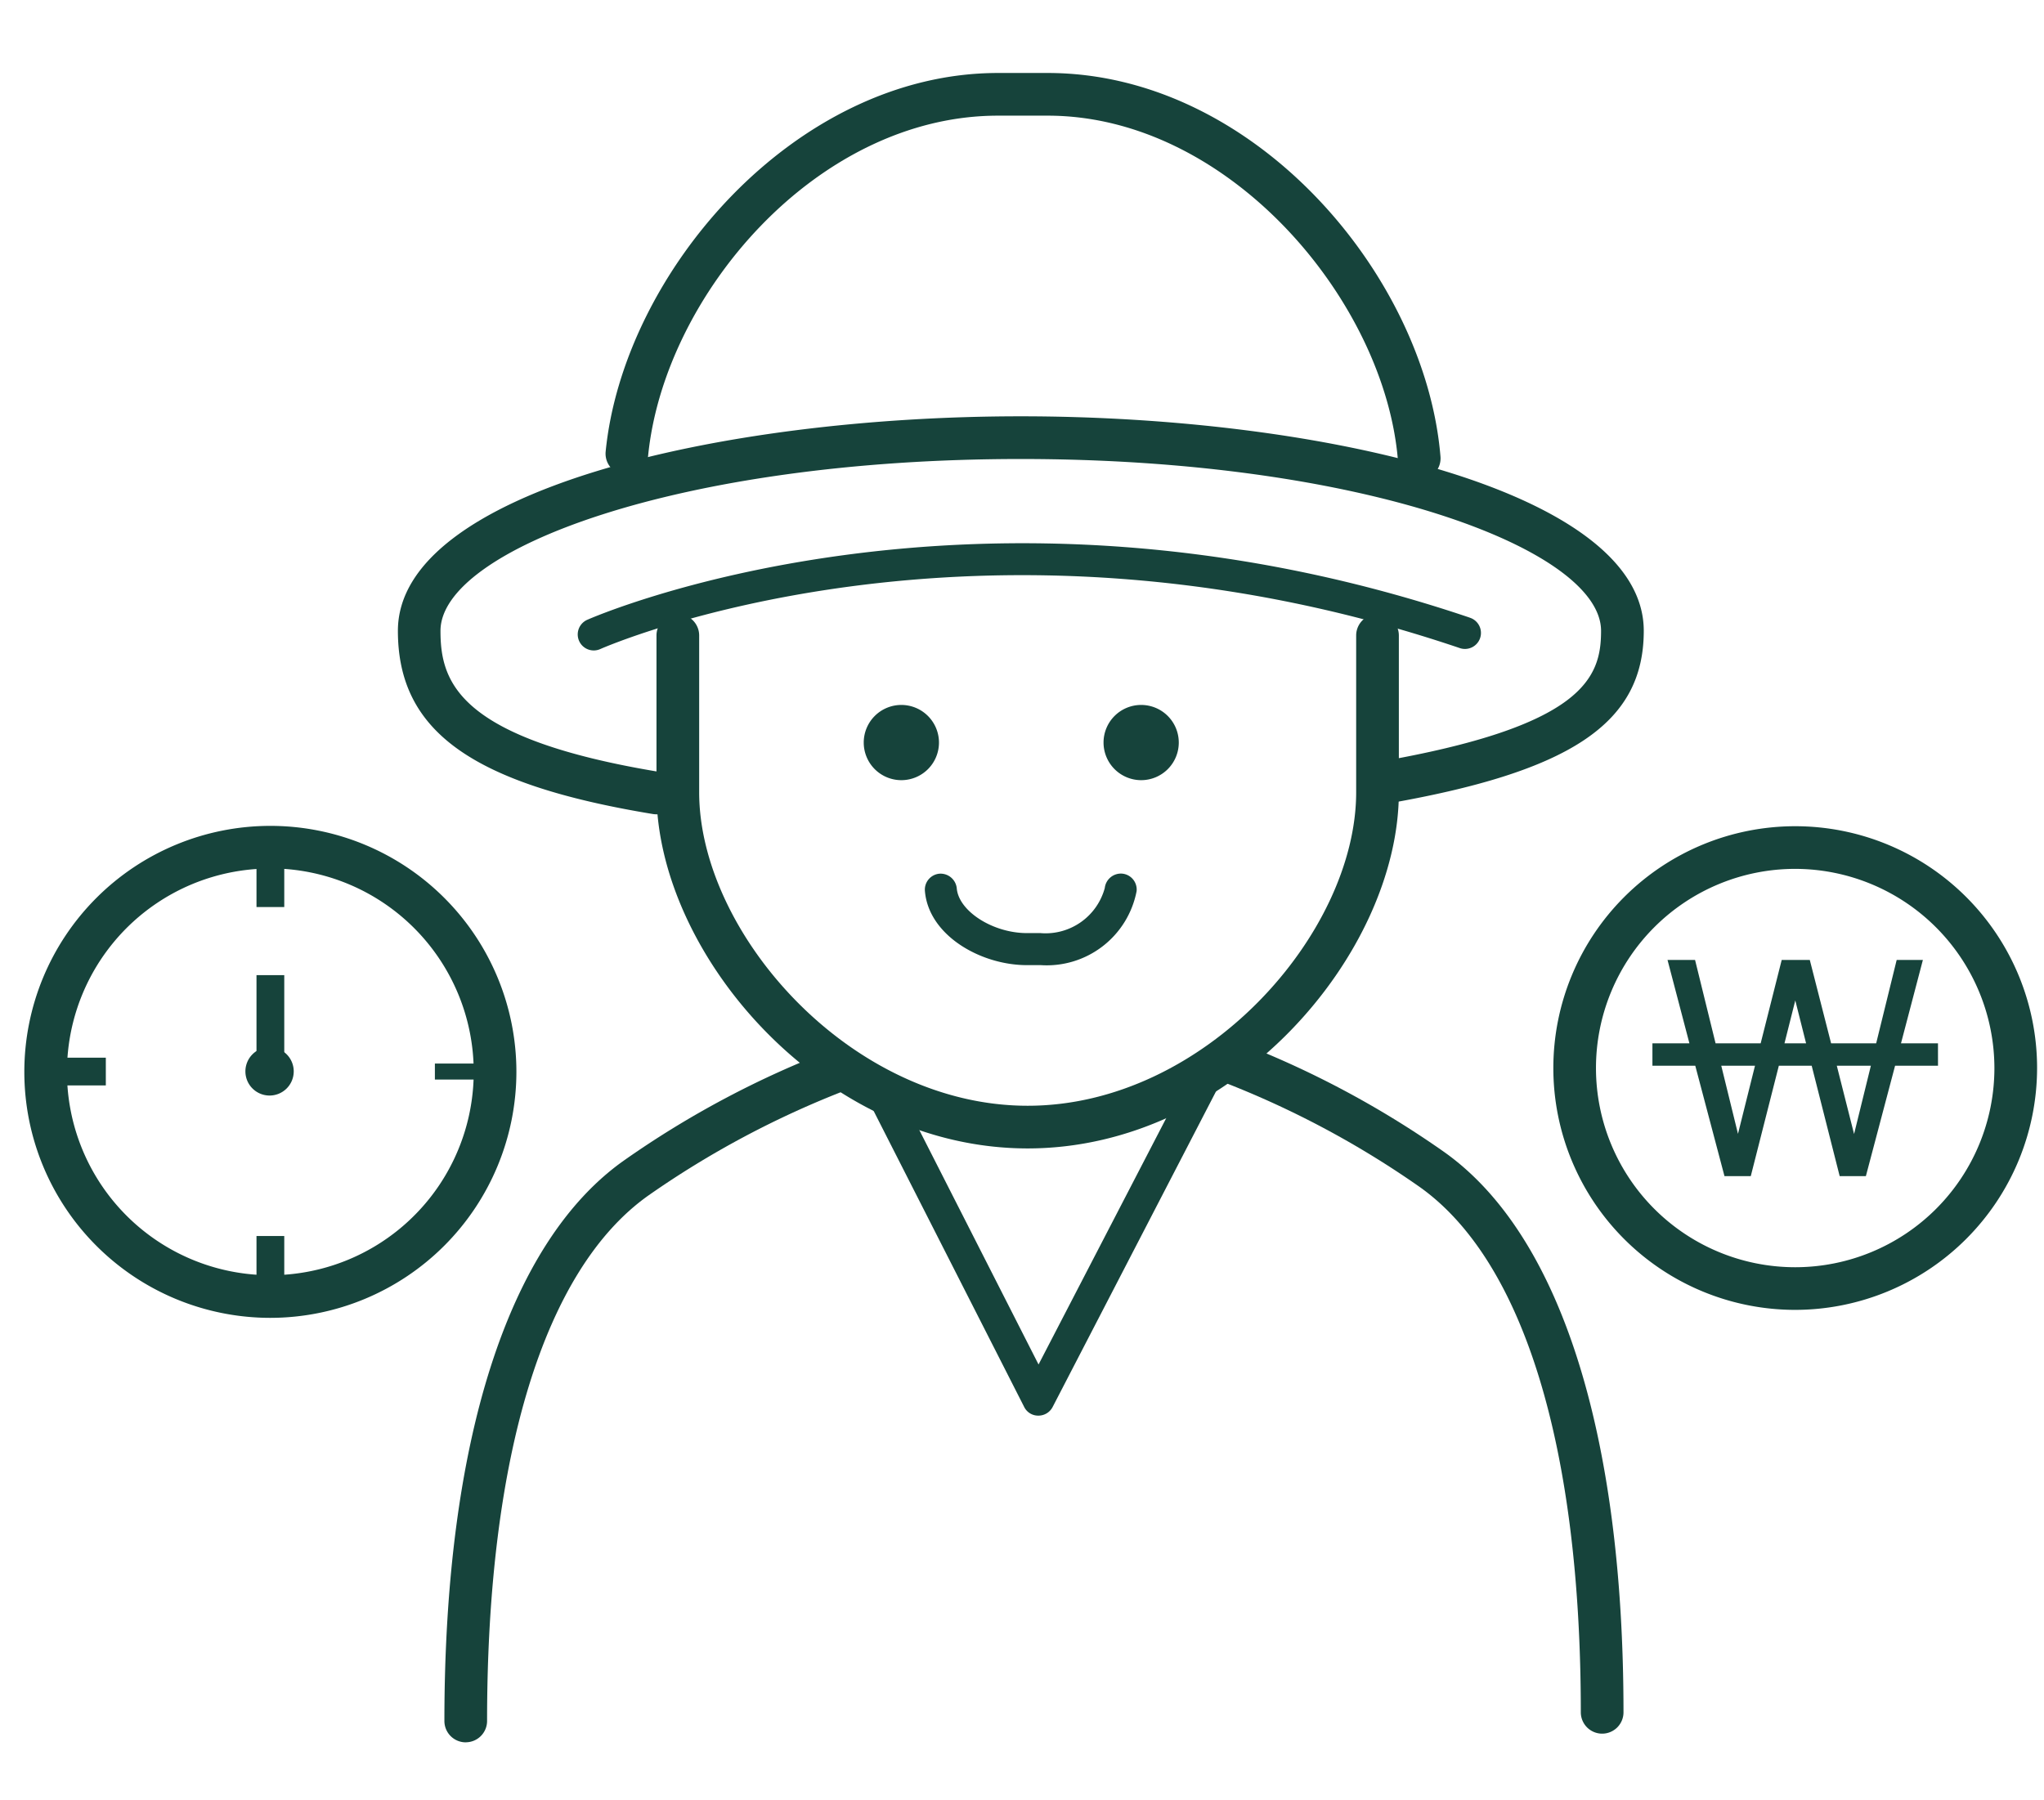
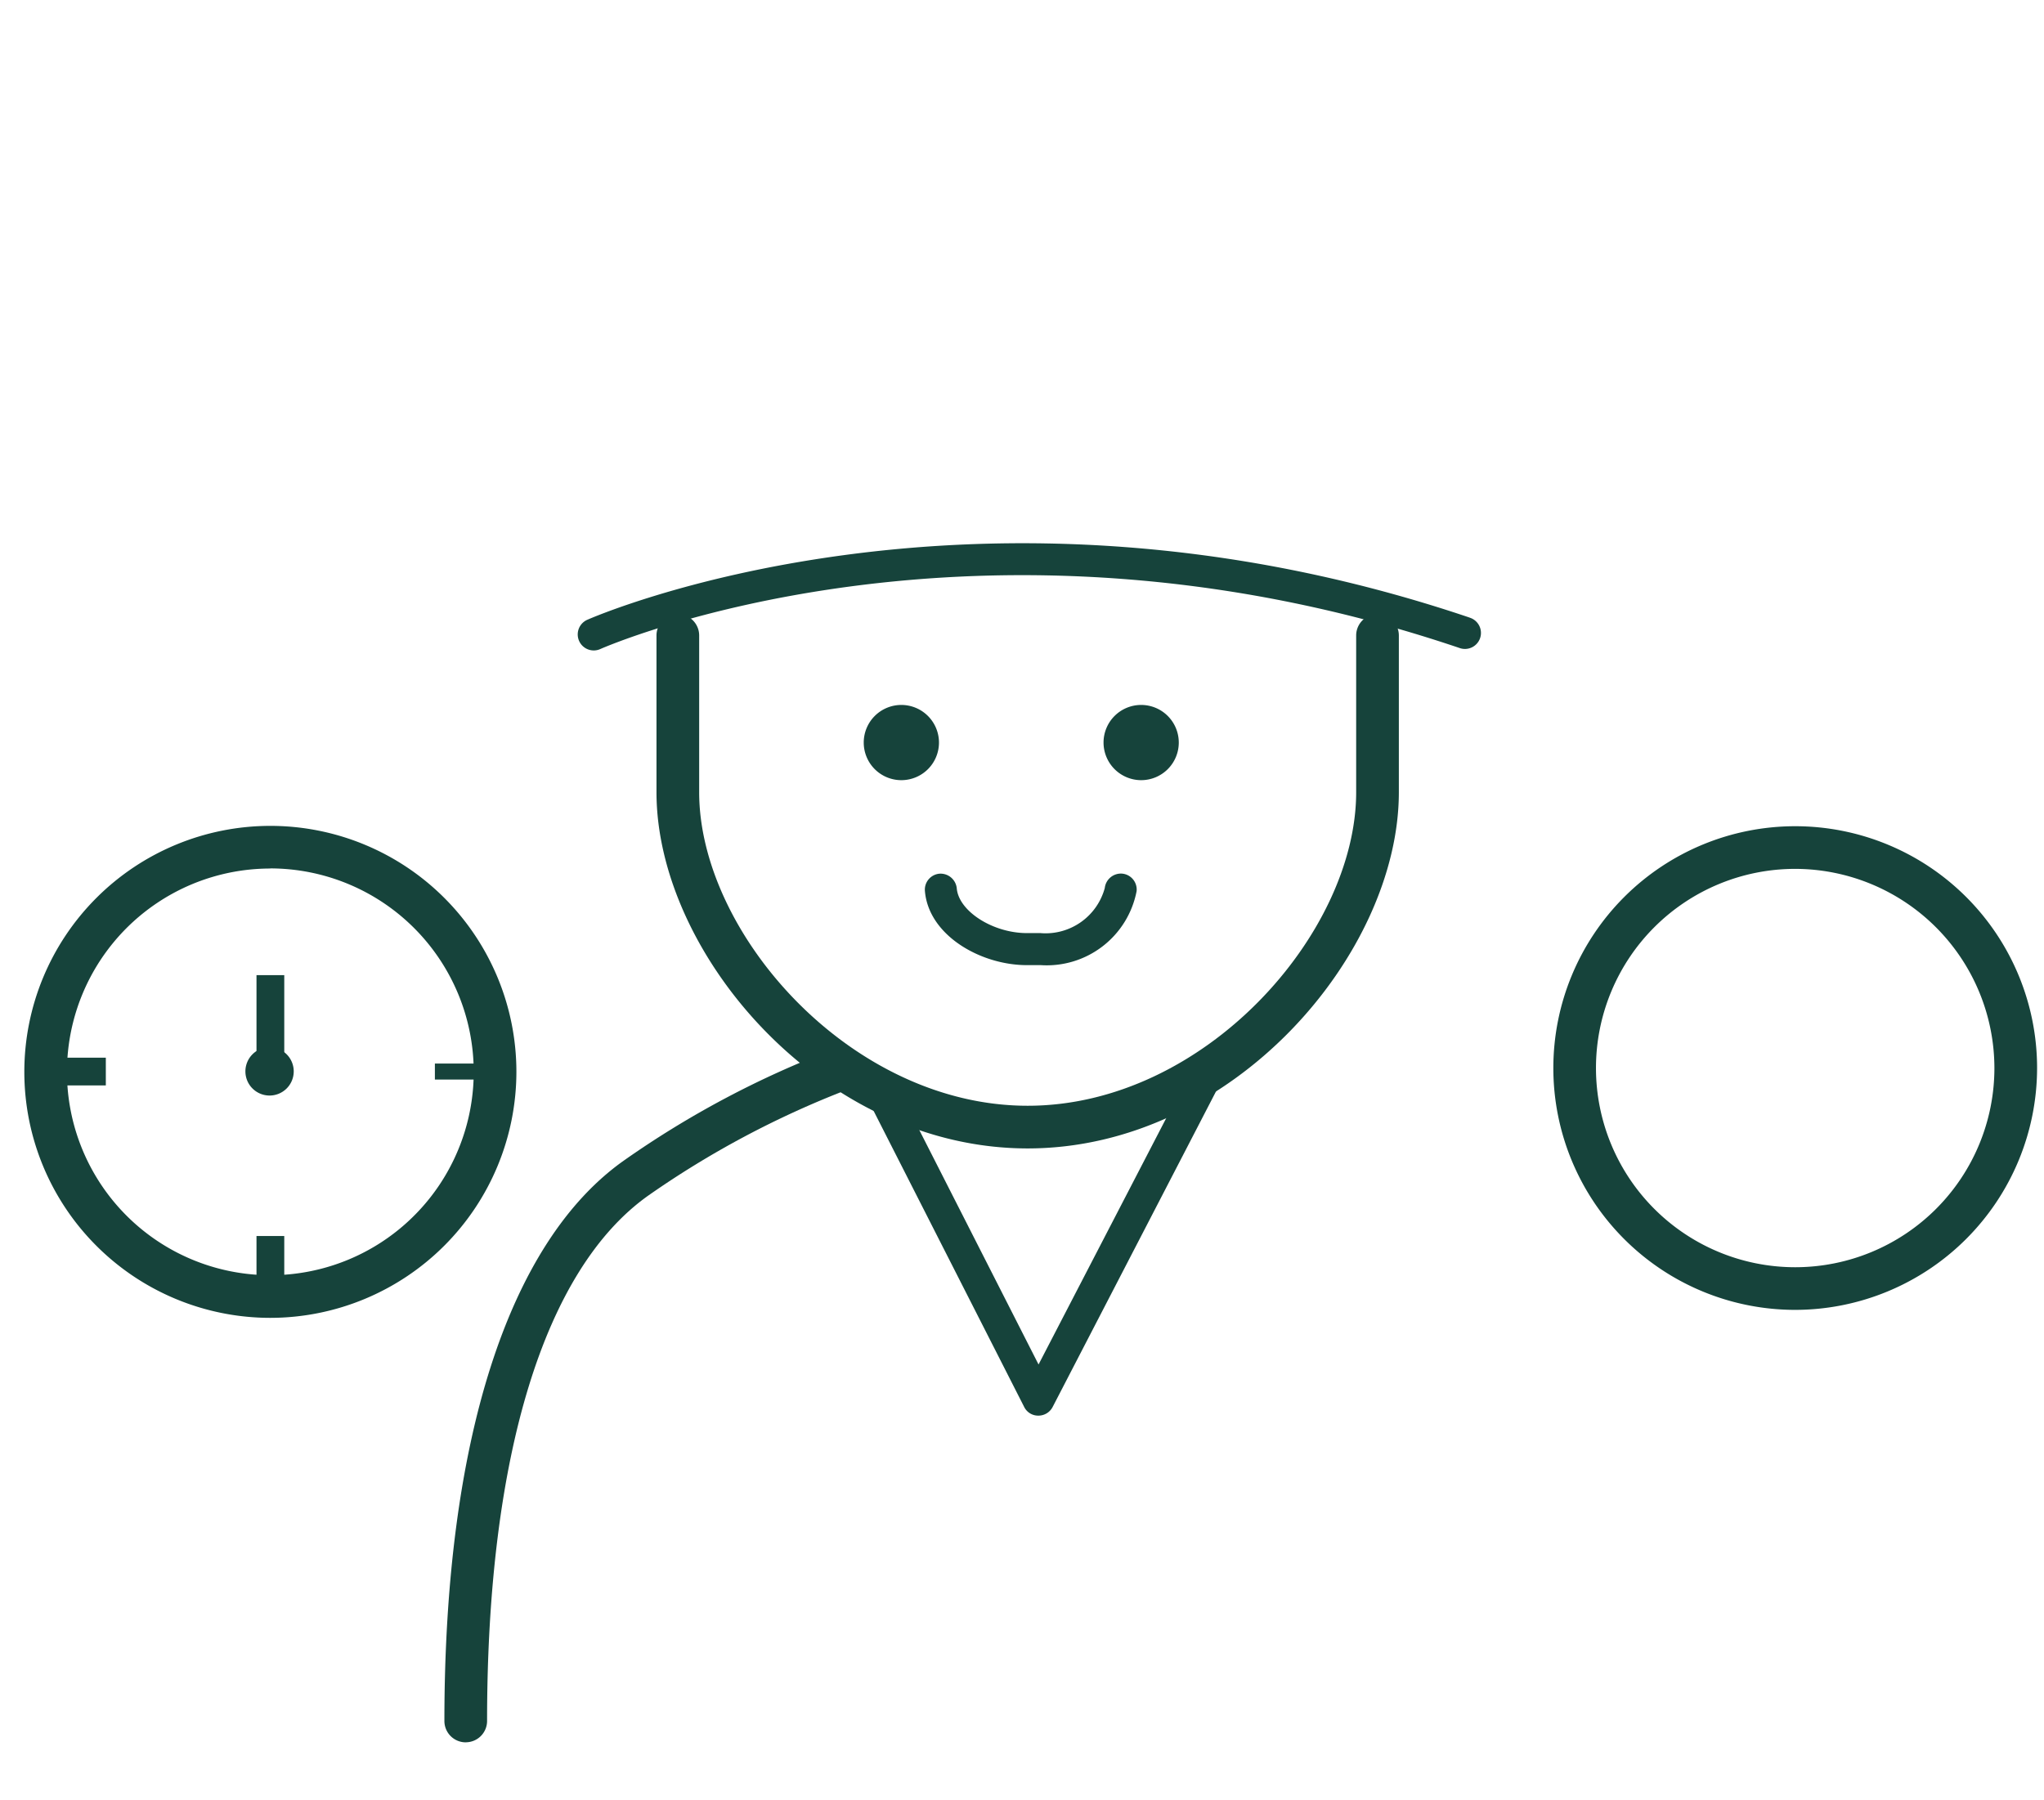
<svg xmlns="http://www.w3.org/2000/svg" width="84" height="74" viewBox="0 0 84 74">
  <defs>
    <clipPath id="a">
      <rect width="82.717" height="68.617" fill="#16433b" />
    </clipPath>
  </defs>
  <g transform="translate(3395 16964)">
    <g transform="translate(-3394 -16961)" clip-path="url(#a)">
      <path d="M10.111,55.516A10.111,10.111,0,1,1,20.222,45.4,10.123,10.123,0,0,1,10.111,55.516m0-18.469A8.358,8.358,0,1,0,18.468,45.4a8.367,8.367,0,0,0-8.357-8.358" transform="translate(0 -4.347)" fill="#16433b" />
-       <rect width="1.141" height="2.46" transform="translate(9.541 31.823)" fill="#16433b" />
      <rect width="1.141" height="2.46" transform="translate(9.541 47.805)" fill="#16433b" />
      <rect width="2.46" height="1.14" transform="translate(0.889 40.475)" fill="#16433b" />
      <rect width="2.46" height="0.658" transform="translate(16.872 40.716)" fill="#16433b" />
      <path d="M12.347,46.663a.993.993,0,1,1-.993-.993.993.993,0,0,1,.993.993" transform="translate(-1.276 -5.625)" fill="#16433b" />
      <rect width="1.141" height="4.057" transform="translate(9.541 37.082)" fill="#16433b" />
-       <path d="M88.041,45.927H86.277l-1.2,4.537H84L82.85,45.927H81.5l-1.153,4.537H79.266l-1.2-4.537H76.305v-.921h1.52l-.9-3.428h1.132l.843,3.428h1.853l.865-3.428h1.154l.876,3.428H85.5l.843-3.428H87.42l-.9,3.428h1.52Zm-7.521,0H79.134l.687,2.8Zm2.1-.921-.444-1.763-.444,1.763Zm2.662.921h-1.4l.71,2.807Z" transform="translate(-9.397 -5.121)" fill="#16433b" />
      <path d="M81.6,55.19a9.94,9.94,0,1,1,9.941-9.94A9.952,9.952,0,0,1,81.6,55.19m0-18.127a8.187,8.187,0,1,0,8.187,8.187A8.2,8.2,0,0,0,81.6,37.063" transform="translate(-8.825 -4.349)" fill="#16433b" />
      <path d="M53.621,46.518a.66.66,0,0,0-.886.281L46.513,58.806l-6.026-11.85a.657.657,0,1,0-1.172.6l6.606,12.992a.64.64,0,0,0,.587.36.658.658,0,0,0,.584-.355L53.9,47.4a.657.657,0,0,0-.281-.886" transform="translate(-4.833 -5.72)" fill="#16433b" />
      <path d="M62.589,25.1c-20.4-6.895-36.109.023-36.265.093a.658.658,0,0,0,.541,1.2c.152-.068,15.418-6.768,35.3-.046a.658.658,0,1,0,.421-1.246" transform="translate(-3.194 -2.715)" fill="#16433b" />
      <path d="M46.976,39.976l-.576,0c-1.4,0-2.806-.9-2.884-1.842a.67.67,0,0,0-.709-.6.658.658,0,0,0-.6.71c.149,1.824,2.289,3.049,4.191,3.049l.575,0a3.76,3.76,0,0,0,3.934-3.042.657.657,0,0,0-.589-.719.667.667,0,0,0-.719.591,2.522,2.522,0,0,1-2.622,1.855" transform="translate(-5.197 -4.622)" fill="#16433b" />
      <path d="M40.885,29.625a1.546,1.546,0,1,0,1.547,1.546,1.548,1.548,0,0,0-1.547-1.546" transform="translate(-4.844 -3.649)" fill="#16433b" />
      <path d="M52.127,32.717A1.546,1.546,0,1,0,50.58,31.17a1.548,1.548,0,0,0,1.547,1.547" transform="translate(-6.229 -3.649)" fill="#16433b" />
      <path d="M44.885,47.33c-8.452,0-15.257-8.01-15.257-14.642V26.246a.877.877,0,1,1,1.754,0v6.442c0,5.8,6.231,12.888,13.5,12.888s13.5-7.087,13.5-12.888V26.246a.877.877,0,1,1,1.754,0v6.442c0,6.632-6.805,14.642-15.258,14.642" transform="translate(-3.649 -3.125)" fill="#16433b" />
-       <path d="M28.131,32.453a.88.88,0,0,1-.143-.011c-7.444-1.227-10.48-3.408-10.48-7.53,0-5.727,13.19-8.818,25.6-8.818s25.6,3.091,25.6,8.818c0,3.807-3,5.806-10.691,7.128a.876.876,0,0,1-.3-1.727c8.523-1.466,9.236-3.471,9.236-5.4,0-3.341-9.794-7.064-23.847-7.064s-23.848,3.723-23.848,7.064c0,2.088.7,4.43,9.01,5.8a.877.877,0,0,1-.141,1.742" transform="translate(-2.156 -1.982)" fill="#16433b" />
-       <path d="M60.676,16.718a.878.878,0,0,1-.873-.8C59.264,9.366,52.858,1.754,45.41,1.754H43.367c-7.445,0-13.732,7.388-14.38,14a.877.877,0,0,1-1.745-.172C27.961,8.224,35.01,0,43.367,0H45.41C53.9,0,60.938,8.326,61.552,15.769a.878.878,0,0,1-.8.946l-.073,0" transform="translate(-3.354 0)" fill="#16433b" />
      <path d="M20.565,74.246a.877.877,0,0,1-.877-.877c0-11.486,2.617-19.666,7.37-23.033a39.114,39.114,0,0,1,8.614-4.575.877.877,0,0,1,.585,1.653,38.146,38.146,0,0,0-8.184,4.353c-4.276,3.029-6.631,10.7-6.631,21.6a.877.877,0,0,1-.877.877" transform="translate(-2.425 -5.629)" fill="#16433b" />
-       <path d="M71.663,73.839a.877.877,0,0,1-.877-.877c0-10.9-2.355-18.573-6.63-21.6a37.984,37.984,0,0,0-8.185-4.353.877.877,0,0,1,.586-1.653,39.135,39.135,0,0,1,8.614,4.575C69.923,53.3,72.54,61.476,72.54,72.962a.877.877,0,0,1-.877.877" transform="translate(-6.821 -5.579)" fill="#16433b" />
    </g>
    <rect width="84" height="74" transform="translate(-3395 -16964)" fill="none" />
  </g>
</svg>